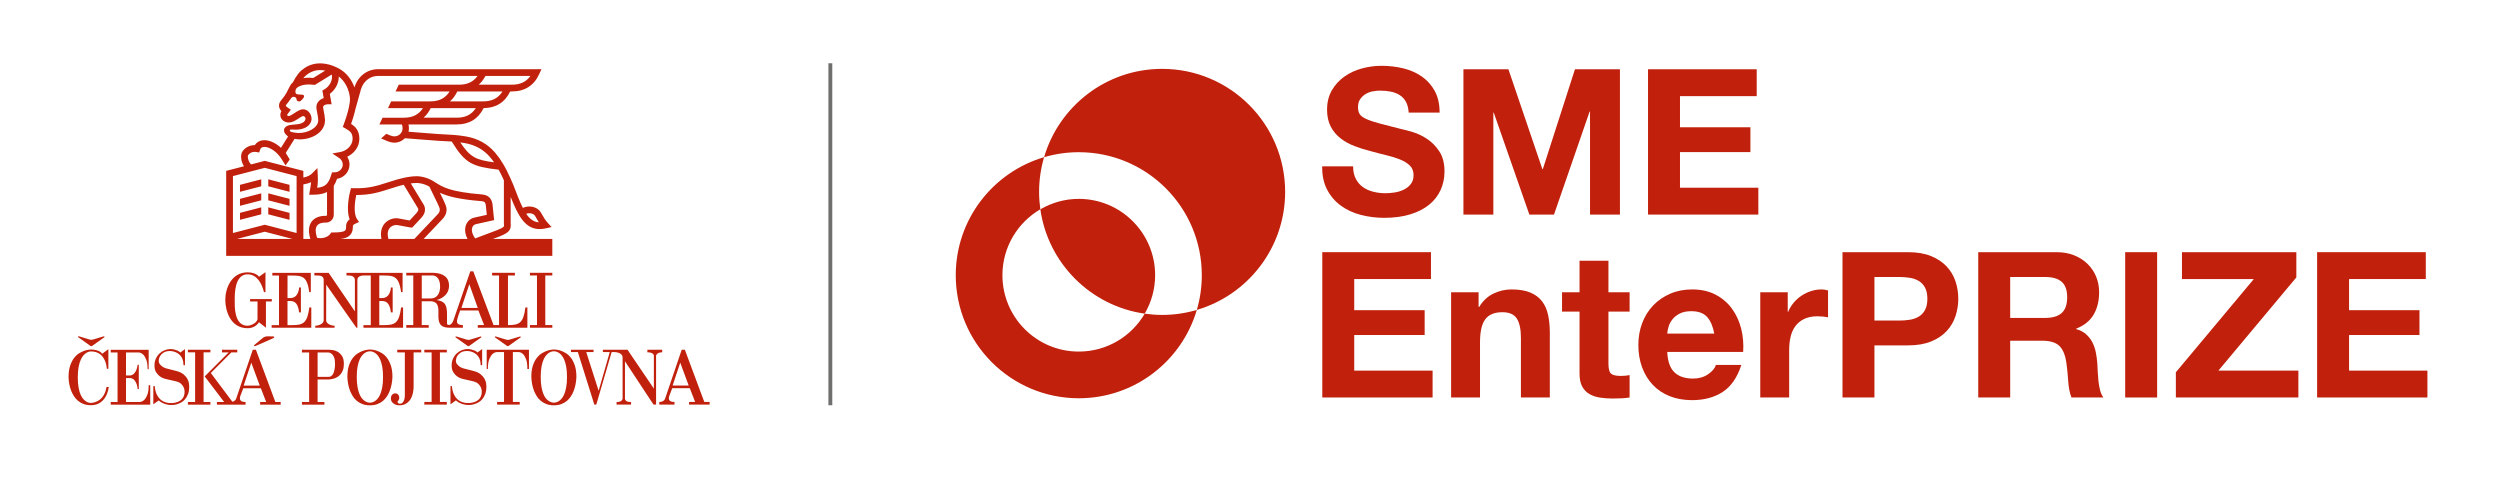
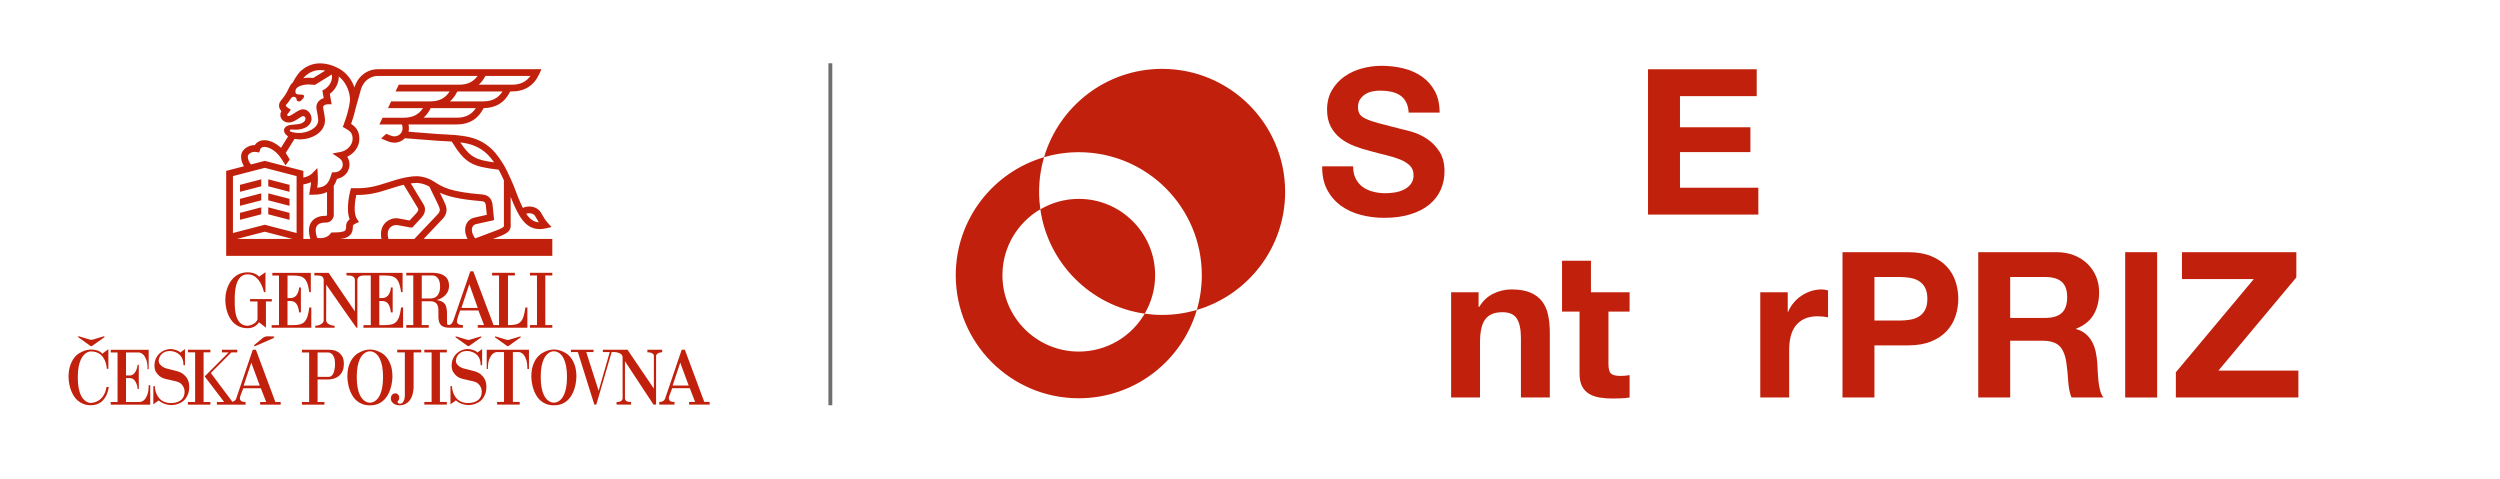
<svg xmlns="http://www.w3.org/2000/svg" xmlns:ns1="http://www.serif.com/" width="100%" height="100%" viewBox="0 0 313 60" version="1.1" xml:space="preserve" style="fill-rule:evenodd;clip-rule:evenodd;stroke-linejoin:round;stroke-miterlimit:2;">
  <g id="Layer-1" ns1:id="Layer 1">
    <path d="M30.046,27.523l2.662,-0.691l0,-0.873l-2.662,0.692l0,0.872Zm6.204,-0.872l-2.663,-0.692l0,0.873l2.663,0.691l0,-0.872Zm0,-1.755l-2.663,-0.691l0,0.873l2.663,0.691l0,-0.873Zm-6.204,0.873l2.662,-0.691l0,-0.873l-2.662,0.691l0,0.873Zm0,-1.754l2.662,-0.692l0,-0.872l-2.662,0.691l0,0.873Zm6.204,-0.873l-2.663,-0.691l0,0.872l2.663,0.692l0,-0.873Zm23.242,6.707l2.78,-1.048c0.177,-0.073 0.687,-0.285 0.801,-0.435c0.034,-0.045 0.034,-0.129 0.015,-0.376l-0.001,-0.031l0,-5.385c-0.204,-0.453 -0.418,-0.904 -0.656,-1.329c-3.298,-0.395 -4.171,-0.759 -5.874,-3.524c-0.341,-0.025 -0.681,-0.042 -1.053,-0.06c-0.197,-0.01 -0.402,-0.02 -0.622,-0.032c-0.438,-0.023 -1.284,-0.093 -2.182,-0.167c-0.75,-0.061 -1.525,-0.125 -2.006,-0.156c-0.33,0.342 -0.795,0.555 -1.312,0.555c-0.425,-0 -0.739,-0.127 -1.302,-0.371l0,-0.001c-0.122,-0.051 -0.244,-0.103 -0.366,-0.154l0.651,-0.584c0.124,0.052 0.248,0.105 0.372,0.157c0.288,0.117 0.453,0.162 0.645,0.162c0.561,-0 1.018,-0.442 1.018,-0.985c0,-0.342 -0.07,-0.47 -0.096,-0.505l-2.804,-0l0.395,-0.844l2.674,-0c1.085,-0 1.855,-0.385 2.386,-1.199l-4.378,-0l0.394,-0.845l4.907,-0c1.105,-0 1.883,-0.398 2.415,-1.244l-6.767,-0l0.395,-0.844l7.55,-0c1.04,-0 1.79,-0.352 2.318,-1.096l-12.478,-0c-0.966,-0 -1.794,0.643 -2.111,1.638l-0.708,2.538c-0.159,0.717 -0.394,1.429 -0.536,1.834c0.505,0.317 1.035,0.801 1.035,1.856c0,1.055 -0.7,1.86 -1.518,2.254c0.184,0.287 0.286,0.622 0.286,0.968c0,0.904 -0.678,1.655 -1.563,1.796c-0.114,0.327 -0.245,0.618 -0.409,0.87l0,3.628c0,0.539 -0.436,0.977 -0.972,0.977l-0.127,-0c-0.218,-0 -0.754,0.039 -1.007,0.403c-0.214,0.308 -0.208,0.825 0.014,1.5c0.505,0.128 1.293,0.01 1.658,-0.492l0.127,-0.174l0.223,-0c0.592,-0 1.295,-0.029 1.507,-0.248c0.034,-0.037 0.14,-0.146 0.121,-0.591c-0.002,-0.055 -0.002,-0.459 0.442,-0.809c-0.496,-1.302 0.017,-3.329 0.084,-3.578l0.085,-0.323l0.335,0.01c1.833,0.055 2.925,-0.297 4.189,-0.704c0.315,-0.101 0.642,-0.206 0.991,-0.308c0.118,-0.038 1.564,-0.49 2.707,-0.491c0.102,-0.003 1.143,0.003 2.191,0.681l0.063,0.041l0.006,-0.003c0.001,0.003 0.002,0.007 0.004,0.009c0.98,0.634 1.916,1.232 5.951,1.558c1.049,0.086 1.217,0.889 1.272,1.153l0.007,0.043l0.204,2.014l-2.257,0.503c-0.223,0.043 -0.384,0.178 -0.467,0.391c-0.147,0.377 -0.014,0.898 0.354,1.397m-1.143,-1.702c0.187,-0.482 0.584,-0.814 1.088,-0.914l1.508,-0.336l-0.127,-1.245c-0.068,-0.316 -0.16,-0.434 -0.508,-0.463c-2.884,-0.232 -4.302,-0.623 -5.237,-1.057c0.324,0.658 0.635,1.299 0.749,1.634c0.201,0.58 0.049,1.171 -0.427,1.663l-2.355,2.486l5.496,-0c-0.323,-0.614 -0.394,-1.238 -0.187,-1.768m-6.474,1.768l2.909,-3.07c0.38,-0.393 0.273,-0.703 0.238,-0.805c-0.111,-0.326 -0.508,-1.129 -0.827,-1.775c-0.17,-0.346 -0.324,-0.658 -0.434,-0.895c-0.816,-0.474 -1.576,-0.462 -1.584,-0.464l-0.01,0.001c-0.233,-0 -0.485,0.023 -0.737,0.058l1.518,2.5c0.602,0.873 0.012,1.558 -0.182,1.784l-0.011,0.011l-1.135,1.224l-0.223,-0l-0.041,-0.007l-1.606,-0.298c-0.284,-0.041 -0.684,0.05 -0.945,0.349c-0.273,0.311 -0.335,0.789 -0.182,1.387l3.252,-0Zm-3.708,-1.943c0.417,-0.477 1.091,-0.723 1.717,-0.627l0.013,0.002l1.386,0.258l0.846,-0.913c0.306,-0.356 0.285,-0.515 0.117,-0.754l-0.015,-0.023l-1.687,-2.781c-0.477,0.111 -0.827,0.222 -0.834,0.224l-0.01,0.004c-0.34,0.099 -0.662,0.203 -0.975,0.303c-1.196,0.385 -2.331,0.75 -4.086,0.75l-0.04,-0c-0.171,0.806 -0.364,2.292 0.078,2.971l0.267,0.411l-0.446,0.204c-0.253,0.114 -0.309,0.23 -0.321,0.261c0.012,0.344 -0.018,0.825 -0.357,1.178c-0.279,0.29 -0.683,0.42 -1.238,0.475l5.174,-0c-0.193,-0.981 0.105,-1.592 0.411,-1.943m-7.479,-0.949l0.127,-0c0.07,-0 0.127,-0.06 0.127,-0.133l0,-2.85c-0.43,0.222 -0.988,0.339 -1.736,0.339l-0.501,-0l0.084,-0.493c0.013,-0.081 0.027,-0.157 0.04,-0.231c0.055,-0.314 0.096,-0.549 0.114,-0.847c-0.314,0.143 -0.651,0.233 -0.964,0.28l0,6.827l0.875,-0c-0.271,-0.895 -0.227,-1.609 0.132,-2.126c0.338,-0.487 0.959,-0.766 1.702,-0.766m-3.556,-4.975l-3.984,-1.035l-3.985,1.035l0,7.127l3.985,-1.037l3.984,1.037l0,-7.127Zm-0.511,7.867l-3.473,-0.904l-3.474,0.904l6.947,-0Zm-5.192,-9.328l1.719,-0.447l4.831,1.255l0,0.837c0.446,-0.087 0.853,-0.272 1.082,-0.505l0.675,-0.686l0.049,0.96c0.005,0.09 0.013,0.371 0.013,0.471c0,0.426 -0.035,0.727 -0.086,1.04c1.105,-0.108 1.448,-0.611 1.765,-1.642l0.091,-0.298l0.325,-0c0.563,-0 1.02,-0.438 1.02,-0.976c0,-0.319 -0.165,-0.619 -0.441,-0.803l-0.862,-0.576l1.019,-0.19c0.745,-0.139 1.516,-0.796 1.516,-1.653c0,-0.747 -0.349,-0.982 -0.916,-1.303l-0.316,-0.179l0.13,-0.34c0.14,-0.366 0.406,-1.14 0.586,-1.892l-0.009,-0.003l0.054,-0.192c0.102,-0.461 0.164,-0.9 0.135,-1.213c-0.098,-1.078 -0.636,-2.092 -1.398,-2.677c0.022,0.811 -0.413,1.659 -1.121,2.179l0.228,1.304l-0.503,-0c-0.331,-0 -0.563,0.182 -0.563,0.347c0,0.097 0.039,0.292 0.079,0.499c0.062,0.313 0.138,0.703 0.158,1.112l0,0.036c0,1.502 -1.609,2.398 -3.163,2.398l-0.027,-0c-0.112,-0 -0.347,-0.009 -0.621,-0.066l-1.103,1.763c0.037,0.073 0.12,0.205 0.179,0.296c0.03,0.048 0.054,0.085 0.059,0.094c0.001,0.001 0.003,0.003 0.003,0.005c0.013,0.021 0.028,0.042 0.04,0.063c0.056,0.086 0.149,0.233 0.188,0.317c0.015,0.032 0.023,0.055 0.018,0.062c-0.175,0.245 -0.35,0.491 -0.526,0.737c0.018,-0.025 -0.238,-0.41 -0.256,-0.442c-0.008,-0.013 -0.043,-0.067 -0.084,-0.133c-0.031,-0.047 -0.063,-0.101 -0.092,-0.15c-0.15,-0.238 -0.316,-0.472 -0.505,-0.674c-0.518,-0.555 -1.155,-0.91 -1.665,-0.926c-0.192,-0.006 -0.343,0.039 -0.445,0.135c-0.056,0.054 -0.097,0.122 -0.128,0.215l-0.113,0.348l-0.361,-0.063c-0.476,-0.083 -0.857,0.137 -1.023,0.391c-0.096,0.147 -0.018,0.781 0.365,1.165m4.852,-4.268c-0.01,0.045 0.018,0.103 0.053,0.129c0.18,0.142 0.915,0.2 0.962,0.202l0.03,-0c1.154,0.038 2.517,-0.616 2.517,-1.604c-0.017,-0.343 -0.084,-0.682 -0.142,-0.981c-0.053,-0.268 -0.094,-0.481 -0.094,-0.66c0,-0.522 0.377,-0.955 0.917,-1.121l-0.166,-0.949l0.257,-0.147c0.642,-0.369 1.044,-1.127 0.934,-1.765l-0.003,-0.012c0,-0 -0.006,-0.032 -0.024,-0.076l-2.105,1.298l-0.149,-0.019c-0.202,-0.025 -0.401,-0.038 -0.589,-0.038c-0.991,-0 -1.471,0.355 -1.579,0.497l-0.07,0.132c-0.278,0.921 0.725,0.503 0.975,0.708c0.22,0.179 -0.195,0.56 -0.195,0.56c-0.107,0.105 -0.186,0.229 -0.36,0.229c-0.175,-0 -0.315,-0.101 -0.315,-0.229c0,-0.194 -0.161,-0.351 -0.357,-0.351c-0.199,-0 -0.268,0.091 -0.386,0.257c-0.193,0.292 -0.384,0.529 -0.55,0.723c-0.017,0.02 -0.071,0.086 -0.064,0.124c0.015,0.078 0.147,0.184 0.233,0.24l0.402,0.27l-0.465,0.622c-0.003,0.01 -0.005,0.021 -0.005,0.031c0,0.061 0.09,0.136 0.202,0.136c0.165,-0 0.383,-0.145 0.659,-0.328c0.424,-0.28 0.801,-0.512 1.136,-0.512c0.626,-0 1.07,0.609 1.07,1.234c-0.102,0.924 -1.005,1.289 -1.892,1.32l-0.728,-0.023c-0.05,-0.002 -0.096,0.045 -0.109,0.103m1.699,-6.533c0.213,-0.035 0.446,-0.055 0.699,-0.055c0.176,-0 0.359,0.01 0.545,0.029l1.493,-0.921c-0.484,-0.093 -0.954,-0.086 -1.362,0.032c-0.257,0.074 -0.52,0.193 -0.723,0.326c-0.258,0.171 -0.474,0.359 -0.607,0.529c-0.015,0.019 -0.03,0.04 -0.045,0.06m21.953,0.818l4.156,-0c1.039,-0 1.79,-0.352 2.318,-1.096l-5.63,-0c-0.231,0.439 -0.513,0.805 -0.844,1.096m2.978,0.844l-5.655,-0c-0.244,0.506 -0.55,0.922 -0.918,1.244l4.157,-0c1.105,-0 1.884,-0.398 2.416,-1.244m-3.339,2.089l-5.647,-0c-0.24,0.485 -0.538,0.886 -0.894,1.199l4.156,-0c1.085,-0 1.855,-0.385 2.385,-1.199m-1.945,4.293c1.238,1.88 2.009,2.202 4.224,2.493c-0.164,-0.235 -0.331,-0.451 -0.505,-0.655c-0.809,-0.951 -1.887,-1.544 -3.204,-1.761c-0.179,-0.03 -0.35,-0.056 -0.515,-0.077m8.253,8.934c0.45,0.671 0.935,1.027 1.576,1.067c-0.095,-0.149 -0.176,-0.291 -0.258,-0.437c-0.068,-0.119 -0.137,-0.242 -0.218,-0.372c-0.184,-0.3 -0.685,-0.403 -1.1,-0.258m3.267,5.273l-40.83,-0l0,-10.642l2.226,-0.578c-0.379,-0.606 -0.487,-1.398 -0.188,-1.857c0.274,-0.418 0.836,-0.791 1.532,-0.791l0.015,-0c0.059,-0.093 0.127,-0.177 0.205,-0.251c0.268,-0.253 0.632,-0.38 1.054,-0.366c0.653,0.02 1.388,0.372 2.017,0.955l0.882,-1.42l-0.211,-0.188l-0.062,-0.064c-0.095,-0.094 -0.232,-0.255 -0.232,-0.54c0,-0.283 0.284,-0.601 0.883,-0.657l0.831,-0.089c0.409,-0.029 0.98,-0.268 0.98,-0.711c0,-0.161 -0.147,-0.308 -0.309,-0.308c-0.128,0.014 -0.519,0.273 -0.667,0.371c-0.364,0.241 -0.707,0.437 -1.128,0.437c-0.578,-0 -1.048,-0.409 -1.048,-0.949c0,-0.164 0.043,-0.325 0.124,-0.466l0.008,-0.012c-0.125,-0.135 -0.243,-0.313 -0.284,-0.532c-0.036,-0.199 -0.022,-0.504 0.254,-0.826c0.277,-0.325 0.634,-0.783 0.928,-1.446l0.012,-0.026l0.246,-0.46c0.063,-0.097 0.155,-0.196 0.272,-0.293c0.186,-0.38 0.439,-0.786 0.701,-1.121c0.24,-0.309 0.572,-0.559 0.808,-0.714c0.275,-0.182 0.613,-0.335 0.954,-0.433c1.029,-0.296 2.321,-0.069 3.456,0.606c0.817,0.485 1.454,1.31 1.802,2.28l0.013,-0.047c0.429,-1.357 1.575,-2.235 2.92,-2.235l20.478,-0l-0.273,0.597c-0.661,1.451 -1.815,2.187 -3.427,2.187l-0.215,-0c-0.662,1.371 -1.782,2.074 -3.331,2.088c-0.671,1.355 -1.799,2.044 -3.356,2.044l-6.044,-0c0.033,0.15 0.05,0.317 0.05,0.505c0,0.141 -0.018,0.276 -0.049,0.406c0.463,0.034 1.052,0.083 1.626,0.129c0.852,0.07 1.733,0.142 2.159,0.166c0.217,0.011 0.421,0.022 0.616,0.031c0.941,0.046 1.685,0.083 2.735,0.256c1.52,0.251 2.768,0.94 3.711,2.048c0.352,0.413 0.68,0.873 1.001,1.405c0.354,0.587 0.651,1.214 0.929,1.838l0.012,-0l0,0.03c0.079,0.177 0.157,0.356 0.234,0.532l0.098,0.224c0.448,1.182 0.821,2.14 1.191,2.874c0.815,-0.365 1.821,-0.132 2.245,0.555c0.089,0.144 0.162,0.274 0.234,0.4c0.173,0.306 0.323,0.571 0.633,0.914l0.485,0.535l-0.705,0.159c-0.282,0.064 -0.545,0.095 -0.791,0.095c-1.809,0.001 -2.691,-1.665 -3.624,-4.034l0,3.296c0.058,0.815 -0.117,1.132 -1.343,1.64l-0.013,0.004l-0.864,0.327l7.434,-0l0,2.122Zm-19.415,12.083l0.952,-0l0,5.427c-0.007,0.183 -0.033,0.35 -0.078,0.501c-0.039,0.131 -0.103,0.246 -0.192,0.348c-0.088,0.102 -0.214,0.152 -0.378,0.152c-0.046,-0.006 -0.088,-0.019 -0.127,-0.039c-0.033,-0.013 -0.063,-0.034 -0.089,-0.063c-0.026,-0.03 -0.039,-0.065 -0.039,-0.104l0,-0.097c0.039,-0.027 0.074,-0.062 0.103,-0.104c0.03,-0.043 0.051,-0.087 0.064,-0.133c0.019,-0.051 0.033,-0.107 0.039,-0.167c0,-0.136 -0.023,-0.247 -0.068,-0.328c-0.046,-0.082 -0.099,-0.142 -0.158,-0.181c-0.072,-0.046 -0.147,-0.076 -0.225,-0.089c-0.151,-0 -0.265,0.031 -0.344,0.093c-0.079,0.062 -0.137,0.129 -0.177,0.202c-0.046,0.085 -0.072,0.186 -0.078,0.303c0,0.23 0.055,0.405 0.167,0.526c0.111,0.121 0.232,0.211 0.363,0.27c0.157,0.072 0.33,0.108 0.52,0.108c0.288,-0 0.532,-0.049 0.731,-0.148c0.2,-0.097 0.367,-0.223 0.501,-0.378c0.134,-0.153 0.239,-0.322 0.314,-0.505c0.075,-0.183 0.131,-0.361 0.167,-0.535c0.036,-0.174 0.059,-0.33 0.069,-0.471c0.009,-0.141 0.014,-0.241 0.014,-0.299l0,-4.289l0.954,-0l0,-0.334l-3.005,-0l0,0.334Zm36.491,4.151l-1.06,-2.866l-0.952,2.866l2.012,-0Zm2.621,2.052l0,0.334l-2.572,-0l0,-0.334l0.756,-0l-0.668,-1.718l-2.198,-0l-0.383,1.001c-0.026,0.079 -0.04,0.161 -0.04,0.245c0,0.106 0.023,0.191 0.069,0.256c0.046,0.065 0.102,0.112 0.167,0.143c0.066,0.029 0.134,0.048 0.206,0.058c0.072,0.01 0.131,0.015 0.177,0.015l0.088,-0l0,0.334l-1.904,-0l0,-0.334l0.049,-0c0.033,-0 0.079,-0.003 0.138,-0.01c0.059,-0.007 0.121,-0.022 0.186,-0.049c0.066,-0.026 0.129,-0.065 0.192,-0.118c0.062,-0.053 0.112,-0.121 0.151,-0.206l2.091,-6.154l0.393,-0l2.434,6.537l0.668,-0Zm-5.98,-6.214l0.04,-0l0,-0.324l-1.855,-0l0,0.324l0.049,-0c0.039,-0 0.096,0.003 0.172,0.01c0.075,0.006 0.153,0.022 0.235,0.049c0.082,0.026 0.157,0.065 0.226,0.118c0.068,0.051 0.113,0.124 0.132,0.216l0,4.152l-3.301,-4.868l-1.656,-0.001l0,0.001l-1.429,-0l0,0.294l0.864,-0l-1.394,4.849l-1.551,-4.849l0.913,-0l0,-0.294l-2.827,-0l0,0.294l0.864,-0l2.061,6.577l0.246,-0l1.924,-6.577l0.329,-0c0,-0 1.041,0.006 1.041,0.677l0,5.183c-0.066,0.17 -0.166,0.278 -0.299,0.324c-0.135,0.046 -0.247,0.069 -0.339,0.069c-0.013,-0 -0.028,-0.001 -0.044,-0.005c-0.017,-0.003 -0.031,-0.005 -0.044,-0.005l-0.03,-0l0,0.334l1.816,-0l0,-0.334l-0.039,-0c-0.013,-0 -0.028,0.002 -0.045,0.005c-0.016,0.004 -0.034,0.005 -0.053,0.005c-0.046,-0 -0.102,-0.005 -0.167,-0.015c-0.066,-0.01 -0.13,-0.027 -0.192,-0.054c-0.062,-0.026 -0.117,-0.065 -0.167,-0.118c-0.048,-0.053 -0.083,-0.121 -0.103,-0.206l0,-4.712l3.574,5.429l0.323,-0l0,-6.155c0.039,-0.092 0.094,-0.165 0.162,-0.216c0.069,-0.053 0.141,-0.092 0.216,-0.118c0.075,-0.027 0.144,-0.043 0.206,-0.049c0.062,-0.007 0.11,-0.01 0.142,-0.01m-11.88,3.083c0,-0.511 -0.034,-0.946 -0.103,-1.306c-0.068,-0.36 -0.157,-0.659 -0.265,-0.898c-0.108,-0.238 -0.225,-0.425 -0.353,-0.56c-0.128,-0.134 -0.25,-0.233 -0.368,-0.299c-0.118,-0.065 -0.224,-0.106 -0.319,-0.123c-0.095,-0.016 -0.162,-0.024 -0.201,-0.024l-0.059,-0c-0.04,-0 -0.107,0.008 -0.202,0.024c-0.094,0.017 -0.201,0.058 -0.318,0.123c-0.118,0.066 -0.243,0.165 -0.374,0.299c-0.13,0.135 -0.25,0.322 -0.358,0.56c-0.108,0.239 -0.196,0.537 -0.265,0.893c-0.068,0.357 -0.103,0.793 -0.103,1.311c0,0.517 0.035,0.955 0.103,1.314c0.069,0.361 0.157,0.661 0.265,0.899c0.108,0.239 0.228,0.426 0.358,0.559c0.131,0.134 0.257,0.235 0.378,0.3c0.122,0.066 0.229,0.107 0.324,0.122c0.095,0.017 0.159,0.025 0.192,0.025l0.059,-0c0.039,-0 0.104,-0.008 0.196,-0.025c0.092,-0.015 0.198,-0.056 0.319,-0.122c0.121,-0.065 0.245,-0.166 0.373,-0.3c0.128,-0.133 0.245,-0.32 0.353,-0.559c0.108,-0.238 0.197,-0.538 0.265,-0.899c0.069,-0.359 0.103,-0.797 0.103,-1.314m0.982,-1.429c0.131,0.39 0.196,0.865 0.196,1.429c-0.026,0.661 -0.144,1.253 -0.353,1.776c-0.085,0.223 -0.197,0.441 -0.334,0.653c-0.137,0.213 -0.304,0.402 -0.5,0.569c-0.197,0.167 -0.429,0.302 -0.697,0.402c-0.269,0.102 -0.58,0.153 -0.933,0.153c-0.353,-0 -0.664,-0.051 -0.932,-0.153c-0.269,-0.1 -0.503,-0.235 -0.702,-0.402c-0.2,-0.167 -0.367,-0.356 -0.501,-0.569c-0.134,-0.212 -0.247,-0.43 -0.338,-0.653c-0.21,-0.523 -0.327,-1.115 -0.354,-1.776c0,-0.564 0.066,-1.039 0.196,-1.429c0.131,-0.388 0.298,-0.712 0.501,-0.967c0.203,-0.254 0.422,-0.451 0.658,-0.588c0.236,-0.138 0.458,-0.241 0.667,-0.31c0.21,-0.068 0.391,-0.109 0.545,-0.122c0.154,-0.014 0.244,-0.02 0.27,-0.02l0.02,-0c0.026,-0 0.114,0.006 0.265,0.02c0.15,0.013 0.328,0.054 0.534,0.122c0.207,0.069 0.426,0.172 0.658,0.31c0.233,0.137 0.447,0.334 0.643,0.588c0.197,0.255 0.36,0.579 0.491,0.967m-11.035,0.437l0.147,-0c0,-0.53 0.059,-0.939 0.177,-1.227c0.118,-0.288 0.245,-0.497 0.383,-0.628c0.163,-0.157 0.346,-0.246 0.549,-0.265l0.913,-0l0,6.243l-0.864,-0l0,0.334l2.827,-0l0,-0.334l-0.854,-0l0,-6.243l0.756,-0c0.196,0.019 0.373,0.108 0.53,0.265c0.131,0.131 0.252,0.34 0.364,0.628c0.11,0.288 0.166,0.697 0.166,1.227l0.196,-0l0,-2.414l-5.29,-0l0,2.414Zm-0.266,1.237c-0.105,-0.196 -0.265,-0.386 -0.481,-0.569c-0.216,-0.183 -0.513,-0.324 -0.893,-0.422l-1.306,-0.334c-0.17,-0.053 -0.32,-0.124 -0.451,-0.216c-0.112,-0.079 -0.216,-0.179 -0.314,-0.3c-0.098,-0.121 -0.148,-0.272 -0.148,-0.456c0.02,-0.222 0.085,-0.422 0.197,-0.598c0.091,-0.151 0.235,-0.289 0.432,-0.413c0.196,-0.125 0.471,-0.186 0.824,-0.186c0.308,0.019 0.583,0.095 0.825,0.226c0.104,0.058 0.206,0.13 0.304,0.215c0.098,0.085 0.186,0.189 0.265,0.31c0.079,0.121 0.141,0.266 0.187,0.436c0.045,0.17 0.068,0.367 0.068,0.589l0.187,-0l0,-2.022l-0.579,0.432c-0.111,-0.111 -0.239,-0.195 -0.383,-0.251c-0.144,-0.055 -0.282,-0.099 -0.413,-0.131c-0.15,-0.034 -0.304,-0.05 -0.461,-0.05c-0.216,-0 -0.441,0.045 -0.677,0.133c-0.236,0.089 -0.45,0.219 -0.643,0.392c-0.193,0.174 -0.352,0.39 -0.476,0.649c-0.124,0.257 -0.186,0.557 -0.186,0.897c0,0.341 0.068,0.617 0.206,0.83c0.137,0.212 0.287,0.381 0.451,0.505c0.19,0.145 0.406,0.249 0.648,0.315l1.443,0.333c0.249,0.066 0.44,0.162 0.574,0.29c0.134,0.128 0.236,0.259 0.305,0.397c0.068,0.138 0.109,0.262 0.122,0.373c0.013,0.111 0.02,0.187 0.02,0.226l0,0.019c0,0.223 -0.037,0.414 -0.108,0.574c-0.073,0.162 -0.164,0.291 -0.275,0.393c-0.112,0.102 -0.234,0.182 -0.368,0.241c-0.134,0.059 -0.264,0.103 -0.388,0.132c-0.125,0.03 -0.234,0.048 -0.329,0.055c-0.095,0.006 -0.162,0.009 -0.201,0.009l-0.03,-0c-0.255,-0 -0.479,-0.031 -0.672,-0.093c-0.193,-0.062 -0.36,-0.143 -0.5,-0.24c-0.141,-0.099 -0.261,-0.211 -0.359,-0.339c-0.098,-0.128 -0.18,-0.257 -0.245,-0.388c-0.151,-0.314 -0.236,-0.667 -0.255,-1.06l-0.187,-0l0,2.277l0.677,-0.49c0.158,0.143 0.328,0.256 0.511,0.338c0.183,0.082 0.35,0.139 0.501,0.172c0.176,0.039 0.353,0.062 0.529,0.069l0.04,-0c0.052,-0 0.142,-0.005 0.27,-0.015c0.127,-0.01 0.274,-0.039 0.441,-0.089c0.167,-0.049 0.341,-0.122 0.521,-0.221c0.18,-0.097 0.343,-0.233 0.491,-0.407c0.147,-0.173 0.27,-0.389 0.368,-0.647c0.098,-0.259 0.147,-0.575 0.147,-0.948l0,-0.048c0,-0.066 -0.012,-0.182 -0.034,-0.349c-0.023,-0.167 -0.087,-0.349 -0.192,-0.545m-7.544,-3.317l0.912,-0l0,6.203l-0.912,-0l0,0.334l2.817,-0l0,-0.334l-0.864,-0l0,-6.203l0.864,-0l0,-0.334l-2.817,-0l0,0.334Zm-5.17,3.072c0,-0.511 -0.034,-0.946 -0.103,-1.306c-0.069,-0.36 -0.157,-0.659 -0.265,-0.898c-0.108,-0.238 -0.226,-0.425 -0.353,-0.56c-0.128,-0.134 -0.251,-0.233 -0.369,-0.299c-0.117,-0.065 -0.224,-0.106 -0.318,-0.123c-0.095,-0.016 -0.163,-0.024 -0.202,-0.024l-0.059,-0c-0.039,-0 -0.106,0.008 -0.201,0.024c-0.095,0.017 -0.201,0.058 -0.319,0.123c-0.117,0.066 -0.242,0.165 -0.373,0.299c-0.131,0.135 -0.25,0.322 -0.358,0.56c-0.108,0.239 -0.196,0.537 -0.265,0.893c-0.069,0.357 -0.103,0.793 -0.103,1.311c0,0.517 0.034,0.955 0.103,1.314c0.069,0.361 0.157,0.661 0.265,0.899c0.108,0.239 0.227,0.426 0.358,0.559c0.131,0.134 0.257,0.235 0.378,0.3c0.121,0.066 0.229,0.107 0.324,0.122c0.095,0.017 0.159,0.025 0.191,0.025l0.059,-0c0.039,-0 0.105,-0.008 0.197,-0.025c0.091,-0.015 0.197,-0.056 0.319,-0.122c0.121,-0.065 0.245,-0.166 0.373,-0.3c0.127,-0.133 0.245,-0.32 0.353,-0.559c0.108,-0.238 0.196,-0.538 0.265,-0.899c0.069,-0.359 0.103,-0.797 0.103,-1.314m1.178,-0c-0.026,0.661 -0.144,1.253 -0.354,1.776c-0.084,0.223 -0.196,0.441 -0.333,0.653c-0.138,0.213 -0.304,0.402 -0.501,0.569c-0.196,0.167 -0.428,0.302 -0.697,0.402c-0.268,0.102 -0.579,0.153 -0.932,0.153c-0.353,-0 -0.664,-0.051 -0.933,-0.153c-0.268,-0.1 -0.502,-0.235 -0.702,-0.402c-0.199,-0.167 -0.366,-0.356 -0.5,-0.569c-0.134,-0.212 -0.247,-0.43 -0.339,-0.653c-0.209,-0.523 -0.327,-1.115 -0.353,-1.776c0,-0.564 0.065,-1.039 0.196,-1.429c0.131,-0.388 0.298,-0.712 0.501,-0.967c0.202,-0.254 0.422,-0.451 0.657,-0.588c0.236,-0.138 0.458,-0.241 0.668,-0.31c0.209,-0.068 0.391,-0.109 0.545,-0.122c0.153,-0.014 0.244,-0.02 0.27,-0.02l0.019,-0c0.026,-0 0.115,0.006 0.266,0.02c0.15,0.013 0.328,0.054 0.534,0.122c0.206,0.069 0.426,0.172 0.658,0.31c0.232,0.137 0.447,0.334 0.643,0.588c0.196,0.255 0.36,0.579 0.491,0.967c0.131,0.39 0.196,0.865 0.196,1.429m-7.19,-1.64c0,-0.359 -0.04,-0.634 -0.122,-0.824c-0.083,-0.19 -0.176,-0.331 -0.28,-0.422c-0.118,-0.105 -0.252,-0.164 -0.403,-0.177l-1.374,-0l0,3.053l1.374,-0c0.124,-0 0.232,-0.033 0.324,-0.098c0.092,-0.066 0.167,-0.149 0.226,-0.25c0.059,-0.102 0.105,-0.215 0.137,-0.339c0.033,-0.124 0.059,-0.245 0.079,-0.364c0.02,-0.118 0.031,-0.223 0.034,-0.319c0.004,-0.095 0.005,-0.165 0.005,-0.211l0,-0.049Zm0.879,-0.981c0.153,0.235 0.23,0.562 0.23,0.981c0,0.315 -0.042,0.583 -0.127,0.805c-0.085,0.223 -0.195,0.406 -0.329,0.55c-0.134,0.144 -0.28,0.257 -0.437,0.339c-0.157,0.082 -0.306,0.14 -0.446,0.176c-0.141,0.037 -0.264,0.059 -0.369,0.069c-0.104,0.01 -0.17,0.014 -0.196,0.014l-1.384,-0l0,2.818l0.854,-0l0,0.334l-2.817,-0l0,-0.334l0.903,-0l0,-6.194l-0.903,-0l0,-0.343l3.426,-0c0.091,-0 0.239,0.012 0.442,0.039c0.202,0.026 0.407,0.098 0.613,0.216c0.206,0.118 0.386,0.294 0.54,0.53m22.19,-2.422c-0.406,0.119 -0.813,0.235 -1.215,0.368c-0.152,0.05 -0.288,0.046 -0.437,-0.002c-0.409,-0.132 -0.82,-0.252 -1.231,-0.376c-0.078,-0.023 -0.167,-0.061 -0.179,0.075c0.167,0.12 0.322,0.228 0.475,0.338c0.354,0.254 0.705,0.512 1.063,0.76c0.04,0.028 0.131,0.033 0.168,0.007c0.522,-0.363 1.038,-0.733 1.554,-1.102c-0.03,-0.141 -0.124,-0.09 -0.198,-0.068m-4.933,-0c-0.406,0.119 -0.813,0.235 -1.215,0.368c-0.152,0.05 -0.288,0.046 -0.438,-0.002c-0.408,-0.132 -0.819,-0.252 -1.23,-0.376c-0.078,-0.023 -0.167,-0.061 -0.179,0.075c0.167,0.12 0.322,0.228 0.475,0.338c0.354,0.254 0.705,0.512 1.062,0.76c0.041,0.028 0.132,0.033 0.169,0.007c0.522,-0.363 1.037,-0.733 1.554,-1.102c-0.03,-0.141 -0.124,-0.09 -0.198,-0.068m-27.558,6.122l-1.06,-2.866l-0.952,2.866l2.012,-0Zm1.953,2.052l0.668,-0l0,0.334l-2.572,-0l0,-0.334l0.756,-0l-0.668,-1.718l-2.198,-0l-0.383,1.001c-0.027,0.079 -0.039,0.161 -0.039,0.245c0,0.106 0.023,0.191 0.069,0.256c0.045,0.065 0.101,0.112 0.166,0.143c0.066,0.029 0.134,0.048 0.206,0.058c0.072,0.01 0.131,0.015 0.177,0.015l0.088,-0l0,0.334l-3.585,-0l0,-0.334l0.903,-0l-2.434,-3.2l2.997,-3.003l-0.833,-0l0,-0.334l1.914,-0l0,0.334l-0.744,-0l-2.57,2.576l2.7,3.599c0.384,-0.085 0.465,-0.355 0.465,-0.355l2.091,-6.154l0.392,-0l2.434,6.537Zm-1.654,-7.949c-0.321,0.296 -0.672,0.559 -1.02,0.844c0.032,0.119 0.083,0.143 0.19,0.095c0.379,-0.171 0.762,-0.33 1.142,-0.495c0.371,-0.161 0.741,-0.322 1.108,-0.49c0.051,-0.025 0.081,-0.095 0.121,-0.144c-0.058,-0.025 -0.115,-0.069 -0.173,-0.072c-0.177,-0.01 -0.355,0.009 -0.531,-0.006c-0.319,-0.027 -0.59,0.039 -0.837,0.268m-7.33,1.735l0.854,-0l0,-0.323l-2.816,-0l0,0.323l0.902,-0l0,6.214l-0.902,-0l0,0.334l2.816,-0l0,-0.334l-0.854,-0l0,-6.214Zm-1.8,4.27l0,-0.048c0,-0.066 -0.012,-0.182 -0.035,-0.349c-0.022,-0.167 -0.086,-0.349 -0.191,-0.545c-0.104,-0.196 -0.265,-0.386 -0.481,-0.569c-0.216,-0.183 -0.514,-0.324 -0.893,-0.422l-1.306,-0.334c-0.17,-0.053 -0.32,-0.124 -0.451,-0.216c-0.111,-0.079 -0.216,-0.179 -0.314,-0.3c-0.098,-0.121 -0.147,-0.272 -0.147,-0.456c0.019,-0.222 0.085,-0.422 0.196,-0.598c0.091,-0.151 0.235,-0.289 0.432,-0.413c0.196,-0.125 0.471,-0.186 0.824,-0.186c0.308,0.019 0.583,0.095 0.825,0.226c0.105,0.058 0.206,0.13 0.304,0.215c0.098,0.085 0.187,0.189 0.265,0.31c0.079,0.121 0.141,0.266 0.186,0.436c0.046,0.17 0.069,0.367 0.069,0.589l0.187,-0l0,-2.022l-0.579,0.432c-0.112,-0.111 -0.239,-0.195 -0.383,-0.251c-0.144,-0.055 -0.281,-0.099 -0.412,-0.131c-0.151,-0.034 -0.305,-0.05 -0.462,-0.05c-0.215,-0 -0.441,0.045 -0.677,0.133c-0.236,0.089 -0.45,0.219 -0.643,0.392c-0.193,0.174 -0.351,0.39 -0.476,0.649c-0.124,0.257 -0.186,0.557 -0.186,0.897c0,0.341 0.068,0.617 0.206,0.83c0.137,0.212 0.288,0.381 0.451,0.505c0.19,0.145 0.406,0.249 0.648,0.315l1.443,0.333c0.249,0.066 0.44,0.162 0.574,0.29c0.134,0.128 0.236,0.259 0.304,0.397c0.069,0.138 0.11,0.262 0.123,0.373c0.013,0.111 0.02,0.187 0.02,0.226l0,0.019c0,0.223 -0.036,0.414 -0.108,0.574c-0.072,0.162 -0.164,0.291 -0.275,0.393c-0.112,0.102 -0.234,0.182 -0.368,0.241c-0.134,0.059 -0.264,0.103 -0.388,0.132c-0.124,0.03 -0.234,0.048 -0.329,0.055c-0.094,0.006 -0.162,0.009 -0.201,0.009l-0.029,-0c-0.256,-0 -0.48,-0.031 -0.673,-0.093c-0.193,-0.062 -0.36,-0.143 -0.501,-0.24c-0.14,-0.099 -0.259,-0.211 -0.357,-0.339c-0.099,-0.128 -0.181,-0.257 -0.246,-0.388c-0.15,-0.314 -0.235,-0.667 -0.255,-1.06l-0.186,-0l0,2.277l0.677,-0.49c0.157,0.143 0.327,0.256 0.51,0.338c0.183,0.082 0.35,0.139 0.501,0.172c0.176,0.039 0.353,0.062 0.53,0.069l0.039,-0c0.052,-0 0.142,-0.005 0.27,-0.015c0.127,-0.01 0.275,-0.039 0.442,-0.089c0.166,-0.049 0.34,-0.122 0.52,-0.221c0.18,-0.097 0.344,-0.233 0.491,-0.407c0.147,-0.173 0.27,-0.389 0.368,-0.647c0.098,-0.259 0.147,-0.575 0.147,-0.948m-5.248,1.055c-0.115,0.285 -0.241,0.493 -0.378,0.623c-0.164,0.157 -0.347,0.246 -0.55,0.266l-1.737,-0l0,-2.994l0.559,-0c0.216,0.033 0.383,0.123 0.501,0.27c0.118,0.147 0.206,0.303 0.265,0.466c0.072,0.19 0.114,0.402 0.127,0.638l0.148,-0l0,-3.033l-0.148,-0c-0.026,0.223 -0.075,0.429 -0.147,0.619c-0.065,0.163 -0.158,0.315 -0.28,0.456c-0.121,0.14 -0.289,0.227 -0.505,0.26l-0.52,-0l0,-2.885l1.6,-0c0.202,0.019 0.386,0.107 0.549,0.264c0.138,0.131 0.264,0.339 0.378,0.623c0.115,0.286 0.172,0.69 0.172,1.213l0.137,-0l0,-2.434l-4.75,-0l0,0.334l0.854,-0l0,6.203l-0.854,-0l0,0.334l4.947,-0l0,-2.435l-0.197,-0c0,0.524 -0.057,0.928 -0.171,1.212m-5.281,-0.328c-0.075,0.189 -0.162,0.354 -0.26,0.495c-0.099,0.141 -0.205,0.261 -0.319,0.359c-0.115,0.097 -0.228,0.176 -0.339,0.235c-0.262,0.144 -0.547,0.225 -0.854,0.246l-0.029,-0c-0.033,-0 -0.097,-0.009 -0.192,-0.025c-0.095,-0.016 -0.202,-0.057 -0.324,-0.122c-0.121,-0.066 -0.247,-0.166 -0.377,-0.3c-0.131,-0.134 -0.251,-0.319 -0.359,-0.555c-0.108,-0.235 -0.196,-0.533 -0.265,-0.893c-0.068,-0.36 -0.103,-0.795 -0.103,-1.305c0,-0.531 0.036,-0.977 0.108,-1.34c0.072,-0.363 0.165,-0.666 0.28,-0.908c0.114,-0.242 0.239,-0.43 0.373,-0.565c0.134,-0.134 0.261,-0.233 0.382,-0.299c0.122,-0.065 0.228,-0.104 0.32,-0.118c0.091,-0.012 0.15,-0.019 0.177,-0.019l0.009,-0c0.242,-0 0.456,0.031 0.643,0.093c0.186,0.062 0.349,0.144 0.486,0.246c0.137,0.101 0.254,0.217 0.348,0.348c0.095,0.131 0.175,0.265 0.241,0.403c0.151,0.32 0.239,0.683 0.265,1.088l0.196,-0l0,-2.463l-0.775,0.579c-0.079,-0.124 -0.183,-0.221 -0.314,-0.289c-0.131,-0.069 -0.264,-0.121 -0.398,-0.158c-0.134,-0.036 -0.259,-0.058 -0.373,-0.068c-0.115,-0.01 -0.201,-0.015 -0.26,-0.015l-0.068,-0c-0.027,-0 -0.114,0.006 -0.261,0.02c-0.147,0.013 -0.324,0.054 -0.53,0.122c-0.206,0.069 -0.427,0.174 -0.663,0.314c-0.235,0.141 -0.453,0.341 -0.652,0.599c-0.2,0.259 -0.365,0.586 -0.496,0.982c-0.131,0.396 -0.196,0.878 -0.196,1.448c0.026,0.647 0.144,1.226 0.353,1.737c0.092,0.216 0.205,0.429 0.339,0.638c0.134,0.21 0.299,0.396 0.496,0.559c0.196,0.164 0.426,0.296 0.692,0.398c0.265,0.101 0.574,0.152 0.927,0.152c0.255,-0 0.483,-0.033 0.682,-0.098c0.2,-0.065 0.375,-0.152 0.525,-0.26c0.151,-0.108 0.28,-0.229 0.388,-0.364c0.108,-0.133 0.201,-0.272 0.28,-0.417c0.177,-0.334 0.294,-0.712 0.353,-1.138l-0.284,-0c-0.039,0.249 -0.097,0.468 -0.172,0.658m-1.823,-5.794c0.041,0.028 0.134,0.033 0.173,0.007c0.531,-0.371 1.058,-0.749 1.584,-1.124c-0.03,-0.145 -0.126,-0.092 -0.201,-0.069c-0.414,0.121 -0.83,0.239 -1.24,0.375c-0.156,0.05 -0.293,0.046 -0.446,-0.002c-0.417,-0.135 -0.837,-0.258 -1.256,-0.384c-0.079,-0.024 -0.17,-0.063 -0.182,0.077c0.171,0.121 0.328,0.232 0.485,0.345c0.36,0.258 0.719,0.521 1.083,0.775m57.813,-2.624l-0.88,-0l0,-6.205l0.88,-0l0,-0.335l-2.802,-0l0,0.335l0.88,-0l0.003,6.205l-0.883,-0l0,0.334l2.802,-0l0,-0.334Zm-23.649,0.007l0,0.327l4.964,-0l0,-2.537l-0.249,-0c-0.248,1.919 -0.733,2.211 -2.098,2.211l-0.632,-0l0,-3.017l0.366,-0c0.612,0.015 0.961,0.372 1.085,1.425l0.226,-0l-0.002,-3.119c-0.004,0.006 -0.222,-0 -0.222,-0c0,0.016 -0.043,1.342 -1.114,1.322l-0.339,-0l0,-2.825c1.769,-0 2.422,-0.085 2.73,2.084l0.187,-0l0,-2.414l-7.023,-0l0,0.33l0.184,-0c0.247,-0 0.836,0.018 0.869,0.536l0,3.961l-3.285,-4.827l-1.789,-0l0,0.33l0.297,-0c0.352,-0 0.848,0.016 0.87,0.536l0,5.074c0,0.496 -0.742,0.684 -1.051,0.684l-0.004,-0l0,0.246l2.42,-0l0,-0.246c-0.309,-0 -1.056,-0.188 -1.056,-0.684l0.008,-4.467c1.301,1.859 3.756,5.401 3.778,5.397l0.123,-0l0,-6.004c0.034,-0.518 0.622,-0.536 0.87,-0.536l0.806,-0l0,6.213l-0.919,-0Zm9.6,-4.813c0,-0.307 -0.034,-1.274 -0.871,-1.4l-1.425,-0l0,2.877l1.114,-0c0.871,-0 1.182,-0.732 1.182,-1.477m2.667,2.662l2.047,-0l-1.057,-2.969l-0.99,2.969Zm0.186,2.478l-1.675,-0c-2.658,0.004 -0.282,-3.147 -2.31,-3.314l-1.17,-0l0,2.985l0.877,-0l0,0.329l-2.811,-0l0,-0.329l0.877,-0l0,-6.209l-0.877,-0l0,-0.334l3.427,-0c1.208,0.046 1.93,0.561 1.93,1.601c0,1.481 -1.559,1.803 -1.559,1.803c-0.014,0.014 0.6,0.041 0.96,0.404c0.321,0.322 0.344,1.023 0.344,1.332l0,1.176c0,0.059 -0.023,0.227 0.298,0.211c0.347,-0.067 0.512,-0.609 0.507,-0.591c0.005,-0.018 2.119,-6.126 2.111,-6.123l0.374,-0l2.535,6.728l0.689,-0l0,-6.208l-0.869,-0l0,-0.334l2.855,-0l0,0.334l-0.868,-0l0,6.208l0.083,-0c1.364,-0 1.85,-0.287 2.097,-2.206l0.25,-0l0,2.537l-6.214,-0l0,-0.329l0.795,-0c-0.007,-0 -0.718,-1.836 -0.716,-1.831l-2.281,-0c0,-0 -0.43,1.11 -0.404,1.42c0.038,0.427 0.652,0.409 0.745,0.409l0,0.331Zm-26.954,0.063c0.686,-0 1.169,-0.349 1.427,-0.746c0.003,-0.008 0.866,0.681 0.869,0.683l0,-3.283l0.732,-0l0,-0.308l-2.717,-0l0,0.308l0.93,-0l0,2.233c-0.157,0.568 -0.992,0.804 -1.241,0.804c-1.736,-0 -1.612,-2.539 -1.612,-3.22c0,-0.621 -0.062,-3.22 1.612,-3.22c1.179,-0 1.799,1.174 2.048,2.229l0.188,-0c0,-0.435 0.007,-2.502 0.003,-2.497c0.004,-0.016 -0.809,0.584 -0.812,0.574c0.019,-0.004 -0.371,-0.556 -1.427,-0.556c-2.049,-0 -2.8,2.044 -2.794,3.47c0.01,1.306 0.612,3.529 2.794,3.529m7.975,-0.063l-4.964,-0l0,-0.327l0.919,-0l0,-6.209l-0.834,-0l0,-0.332l4.817,-0.002l0,2.414l-0.187,-0c-0.308,-2.169 -0.957,-2.08 -2.726,-2.08l-0.004,2.821l0.34,-0c1.069,0.02 1.113,-1.306 1.113,-1.322c0,-0 0.218,0.006 0.222,-0l0.002,3.119l-0.226,-0c-0.124,-1.053 -0.473,-1.41 -1.085,-1.425l-0.366,-0l0,3.017l0.632,-0c1.364,-0 1.851,-0.292 2.098,-2.211l0.249,-0l0,2.537Z" style="fill:#c1210c;fill-rule:nonzero;" />
    <rect x="103.716" y="7.92" width="0.487" height="42.818" style="fill:#6f6f6e;" />
    <path d="M145.497,8.622c-6.998,-0 -12.902,4.668 -14.778,11.059c1.378,-0.405 2.835,-0.626 4.344,-0.626c8.507,-0 15.403,6.896 15.403,15.403c0,1.509 -0.22,2.966 -0.624,4.344c6.39,-1.875 11.058,-7.779 11.058,-14.777c0,-8.507 -6.896,-15.403 -15.403,-15.403" style="fill:#c1210c;fill-rule:nonzero;" />
    <path d="M145.497,39.428c-0.739,0 -1.465,-0.056 -2.176,-0.156c-1.658,2.838 -4.734,4.745 -8.258,4.745c-5.279,0 -9.559,-4.279 -9.559,-9.559c0,-3.523 1.908,-6.599 4.745,-8.258c-0.1,-0.71 -0.155,-1.436 -0.155,-2.175c0,-1.509 0.22,-2.967 0.625,-4.345c-6.391,1.876 -11.059,7.78 -11.059,14.778c0,8.507 6.897,15.404 15.403,15.404c6.998,0 12.902,-4.668 14.778,-11.06c-1.378,0.405 -2.835,0.626 -4.344,0.626" style="fill:#c1210c;fill-rule:nonzero;" />
    <path d="M130.252,26.209c0.959,6.758 6.304,12.102 13.063,13.061c0.826,-1.415 1.308,-3.056 1.308,-4.811c-0,-5.28 -4.28,-9.56 -9.559,-9.56c-1.757,-0 -3.397,0.482 -4.812,1.31Z" style="fill:#c1210c;fill-rule:nonzero;" />
    <path d="M169.742,22.381c0.221,0.425 0.514,0.769 0.879,1.032c0.365,0.263 0.794,0.459 1.287,0.586c0.492,0.128 1.002,0.192 1.529,0.192c0.357,0 0.739,-0.03 1.147,-0.09c0.407,-0.059 0.79,-0.174 1.146,-0.344c0.357,-0.169 0.655,-0.403 0.892,-0.701c0.238,-0.297 0.357,-0.675 0.357,-1.133c0,-0.493 -0.158,-0.893 -0.471,-1.198c-0.315,-0.306 -0.727,-0.561 -1.237,-0.764c-0.509,-0.205 -1.087,-0.383 -1.732,-0.536c-0.646,-0.152 -1.3,-0.322 -1.962,-0.509c-0.68,-0.17 -1.343,-0.378 -1.987,-0.625c-0.647,-0.246 -1.224,-0.564 -1.734,-0.955c-0.51,-0.391 -0.922,-0.879 -1.235,-1.466c-0.315,-0.586 -0.472,-1.295 -0.472,-2.127c0,-0.934 0.199,-1.746 0.599,-2.434c0.399,-0.688 0.922,-1.261 1.567,-1.72c0.646,-0.458 1.376,-0.798 2.192,-1.019c0.815,-0.22 1.631,-0.331 2.446,-0.331c0.951,0 1.864,0.106 2.739,0.318c0.875,0.213 1.652,0.557 2.331,1.032c0.68,0.477 1.219,1.084 1.618,1.822c0.4,0.739 0.599,1.636 0.599,2.689l-3.873,0c-0.034,-0.544 -0.148,-0.994 -0.344,-1.351c-0.195,-0.356 -0.454,-0.637 -0.777,-0.841c-0.322,-0.203 -0.692,-0.348 -1.108,-0.433c-0.417,-0.085 -0.871,-0.127 -1.364,-0.127c-0.322,0 -0.645,0.034 -0.968,0.102c-0.323,0.068 -0.616,0.187 -0.879,0.356c-0.263,0.171 -0.48,0.383 -0.65,0.637c-0.17,0.255 -0.255,0.578 -0.255,0.969c0,0.357 0.069,0.646 0.204,0.866c0.136,0.221 0.404,0.425 0.803,0.612c0.399,0.187 0.951,0.373 1.656,0.56c0.705,0.187 1.626,0.425 2.765,0.714c0.34,0.068 0.811,0.191 1.414,0.369c0.603,0.179 1.202,0.463 1.797,0.854c0.594,0.391 1.108,0.913 1.541,1.567c0.434,0.654 0.65,1.49 0.65,2.51c0,0.833 -0.162,1.605 -0.484,2.319c-0.323,0.713 -0.803,1.329 -1.439,1.847c-0.638,0.518 -1.428,0.922 -2.371,1.21c-0.942,0.289 -2.034,0.434 -3.274,0.434c-1.002,0 -1.975,-0.124 -2.918,-0.37c-0.942,-0.246 -1.775,-0.632 -2.497,-1.159c-0.722,-0.527 -1.295,-1.198 -1.72,-2.013c-0.425,-0.816 -0.629,-1.784 -0.611,-2.905l3.873,0c0,0.611 0.11,1.13 0.331,1.554" style="fill:#c1210c;fill-rule:nonzero;" />
-     <path d="M188.853,8.672l4.255,12.512l0.051,0l4.026,-12.512l5.631,0l0,18.194l-3.745,0l0,-12.894l-0.051,0l-4.46,12.894l-3.083,0l-4.459,-12.766l-0.051,0l0,12.766l-3.746,0l0,-18.194l5.632,0Z" style="fill:#c1210c;fill-rule:nonzero;" />
    <path d="M219.94,8.672l0,3.364l-9.606,0l0,3.898l8.816,0l0,3.109l-8.816,0l0,4.459l9.809,0l0,3.364l-13.81,0l0,-18.194l13.607,0Z" style="fill:#c1210c;fill-rule:nonzero;" />
-     <path d="M179.157,31.573l0,3.363l-9.606,-0l0,3.899l8.816,-0l0,3.109l-8.816,-0l0,4.459l9.81,-0l0,3.363l-13.81,-0l0,-18.193l13.606,-0Z" style="fill:#c1210c;fill-rule:nonzero;" />
    <path d="M185.12,36.592l0,1.835l0.076,0c0.459,-0.765 1.053,-1.321 1.783,-1.669c0.731,-0.349 1.479,-0.522 2.244,-0.522c0.967,0 1.761,0.131 2.381,0.394c0.62,0.264 1.109,0.629 1.466,1.096c0.357,0.468 0.607,1.036 0.751,1.707c0.145,0.672 0.217,1.415 0.217,2.23l0,8.103l-3.618,0l0,-7.441c0,-1.087 -0.17,-1.898 -0.51,-2.433c-0.34,-0.535 -0.942,-0.803 -1.809,-0.803c-0.985,0 -1.699,0.293 -2.14,0.879c-0.443,0.586 -0.663,1.551 -0.663,2.893l-0,6.905l-3.618,0l-0,-13.174l3.44,0Z" style="fill:#c1210c;fill-rule:nonzero;" />
-     <path d="M204.027,36.592l0,2.421l-2.65,0l0,6.523c0,0.612 0.101,1.02 0.305,1.223c0.204,0.204 0.612,0.306 1.223,0.306c0.204,0 0.399,-0.008 0.587,-0.026c0.186,-0.016 0.364,-0.042 0.535,-0.076l0,2.803c-0.307,0.051 -0.646,0.085 -1.02,0.102c-0.374,0.017 -0.739,0.026 -1.095,0.026c-0.561,0 -1.092,-0.039 -1.593,-0.115c-0.501,-0.077 -0.942,-0.225 -1.325,-0.446c-0.382,-0.22 -0.684,-0.535 -0.904,-0.943c-0.221,-0.407 -0.332,-0.943 -0.332,-1.606l0,-7.771l-2.191,0l0,-2.421l2.191,0l0,-3.949l3.619,0l0,3.949l2.65,0Z" style="fill:#c1210c;fill-rule:nonzero;" />
-     <path d="M213.722,39.675c-0.434,-0.475 -1.093,-0.713 -1.976,-0.713c-0.577,0 -1.057,0.098 -1.439,0.293c-0.382,0.195 -0.689,0.438 -0.917,0.727c-0.23,0.289 -0.392,0.594 -0.484,0.917c-0.094,0.323 -0.15,0.611 -0.166,0.866l5.886,0c-0.169,-0.917 -0.471,-1.613 -0.905,-2.09m-4.089,6.932c0.543,0.526 1.325,0.79 2.344,0.79c0.731,0 1.359,-0.183 1.886,-0.549c0.526,-0.364 0.85,-0.751 0.969,-1.159l3.185,0c-0.511,1.58 -1.292,2.71 -2.345,3.389c-1.054,0.68 -2.327,1.019 -3.822,1.019c-1.036,0 -1.971,-0.165 -2.803,-0.497c-0.833,-0.331 -1.537,-0.802 -2.114,-1.414c-0.578,-0.612 -1.024,-1.341 -1.338,-2.192c-0.315,-0.848 -0.472,-1.783 -0.472,-2.802c-0,-0.985 0.162,-1.903 0.484,-2.752c0.322,-0.849 0.781,-1.584 1.376,-2.204c0.594,-0.621 1.303,-1.109 2.129,-1.465c0.822,-0.357 1.736,-0.535 2.738,-0.535c1.121,0 2.099,0.215 2.93,0.649c0.832,0.434 1.517,1.016 2.052,1.746c0.536,0.731 0.921,1.563 1.16,2.497c0.237,0.935 0.322,1.911 0.254,2.93l-9.504,0c0.049,1.173 0.347,2.022 0.892,2.549" style="fill:#c1210c;fill-rule:nonzero;" />
+     <path d="M204.027,36.592l0,2.421l-2.65,0l0,6.523c0,0.612 0.101,1.02 0.305,1.223c0.204,0.204 0.612,0.306 1.223,0.306c0.204,0 0.399,-0.008 0.587,-0.026c0.186,-0.016 0.364,-0.042 0.535,-0.076l0,2.803c-0.307,0.051 -0.646,0.085 -1.02,0.102c-0.374,0.017 -0.739,0.026 -1.095,0.026c-0.561,0 -1.092,-0.039 -1.593,-0.115c-0.501,-0.077 -0.942,-0.225 -1.325,-0.446c-0.382,-0.22 -0.684,-0.535 -0.904,-0.943c-0.221,-0.407 -0.332,-0.943 -0.332,-1.606l0,-7.771l-2.191,0l0,-2.421l0,-3.949l3.619,0l0,3.949l2.65,0Z" style="fill:#c1210c;fill-rule:nonzero;" />
    <path d="M223.825,36.592l0,2.446l0.051,0c0.17,-0.407 0.399,-0.786 0.688,-1.134c0.288,-0.348 0.62,-0.645 0.994,-0.892c0.373,-0.245 0.773,-0.437 1.198,-0.572c0.423,-0.136 0.866,-0.204 1.325,-0.204c0.237,0 0.501,0.043 0.79,0.127l0,3.364c-0.17,-0.034 -0.374,-0.065 -0.612,-0.09c-0.238,-0.025 -0.467,-0.038 -0.688,-0.038c-0.663,0 -1.224,0.111 -1.682,0.331c-0.459,0.222 -0.828,0.522 -1.108,0.904c-0.28,0.383 -0.48,0.829 -0.599,1.339c-0.119,0.509 -0.178,1.062 -0.178,1.656l0,5.937l-3.618,0l0,-13.174l3.439,0Z" style="fill:#c1210c;fill-rule:nonzero;" />
    <path d="M237.789,40.134c0.459,0 0.9,-0.034 1.325,-0.102c0.425,-0.068 0.798,-0.2 1.121,-0.395c0.323,-0.195 0.581,-0.471 0.777,-0.828c0.195,-0.357 0.294,-0.823 0.294,-1.402c-0,-0.577 -0.099,-1.044 -0.294,-1.401c-0.196,-0.356 -0.454,-0.633 -0.777,-0.828c-0.323,-0.195 -0.696,-0.327 -1.121,-0.395c-0.425,-0.068 -0.866,-0.102 -1.325,-0.102l-3.109,0l-0,5.453l3.109,0Zm1.096,-8.562c1.137,0 2.105,0.166 2.904,0.497c0.799,0.332 1.448,0.769 1.95,1.312c0.5,0.544 0.866,1.164 1.095,1.86c0.229,0.698 0.345,1.419 0.345,2.166c-0,0.731 -0.116,1.449 -0.345,2.154c-0.229,0.705 -0.595,1.329 -1.095,1.873c-0.502,0.544 -1.151,0.98 -1.95,1.311c-0.799,0.332 -1.767,0.497 -2.904,0.497l-4.205,0l-0,6.524l-4,0l-0,-18.194l8.205,0Z" style="fill:#c1210c;fill-rule:nonzero;" />
    <path d="M256.058,39.803c0.918,0 1.605,-0.204 2.064,-0.611c0.458,-0.409 0.688,-1.071 0.688,-1.989c0,-0.882 -0.23,-1.524 -0.688,-1.923c-0.459,-0.399 -1.146,-0.599 -2.064,-0.599l-4.383,0l0,5.122l4.383,0Zm1.427,-8.23c0.815,0 1.55,0.131 2.204,0.394c0.654,0.264 1.215,0.625 1.681,1.083c0.468,0.459 0.825,0.99 1.071,1.593c0.246,0.602 0.37,1.253 0.37,1.949c0,1.07 -0.226,1.996 -0.676,2.777c-0.45,0.783 -1.184,1.376 -2.204,1.785l0,0.05c0.493,0.136 0.9,0.344 1.224,0.624c0.322,0.281 0.586,0.612 0.79,0.995c0.204,0.381 0.351,0.802 0.445,1.261c0.093,0.458 0.157,0.917 0.191,1.376c0.017,0.289 0.035,0.628 0.051,1.019c0.017,0.391 0.047,0.79 0.089,1.198c0.043,0.407 0.11,0.794 0.204,1.159c0.093,0.365 0.234,0.675 0.421,0.93l-4.001,0c-0.221,-0.577 -0.356,-1.265 -0.407,-2.064c-0.051,-0.798 -0.128,-1.562 -0.23,-2.294c-0.136,-0.951 -0.424,-1.647 -0.866,-2.088c-0.442,-0.442 -1.164,-0.663 -2.166,-0.663l-4.001,0l0,7.109l-4,0l0,-18.193l9.81,0Z" style="fill:#c1210c;fill-rule:nonzero;" />
    <rect x="266.073" y="31.573" width="4" height="18.193" style="fill:#c1210c;" />
    <path d="M282.177,34.936l-8.995,-0l-0,-3.363l14.32,-0l-0,3.159l-9.759,11.671l10.014,-0l-0,3.363l-15.34,-0l-0,-3.159l9.76,-11.671Z" style="fill:#c1210c;fill-rule:nonzero;" />
-     <path d="M303.709,31.573l-0,3.363l-9.606,-0l-0,3.899l8.816,-0l-0,3.109l-8.816,-0l-0,4.459l9.81,-0l-0,3.363l-13.811,-0l-0,-18.193l13.607,-0Z" style="fill:#c1210c;fill-rule:nonzero;" />
  </g>
</svg>